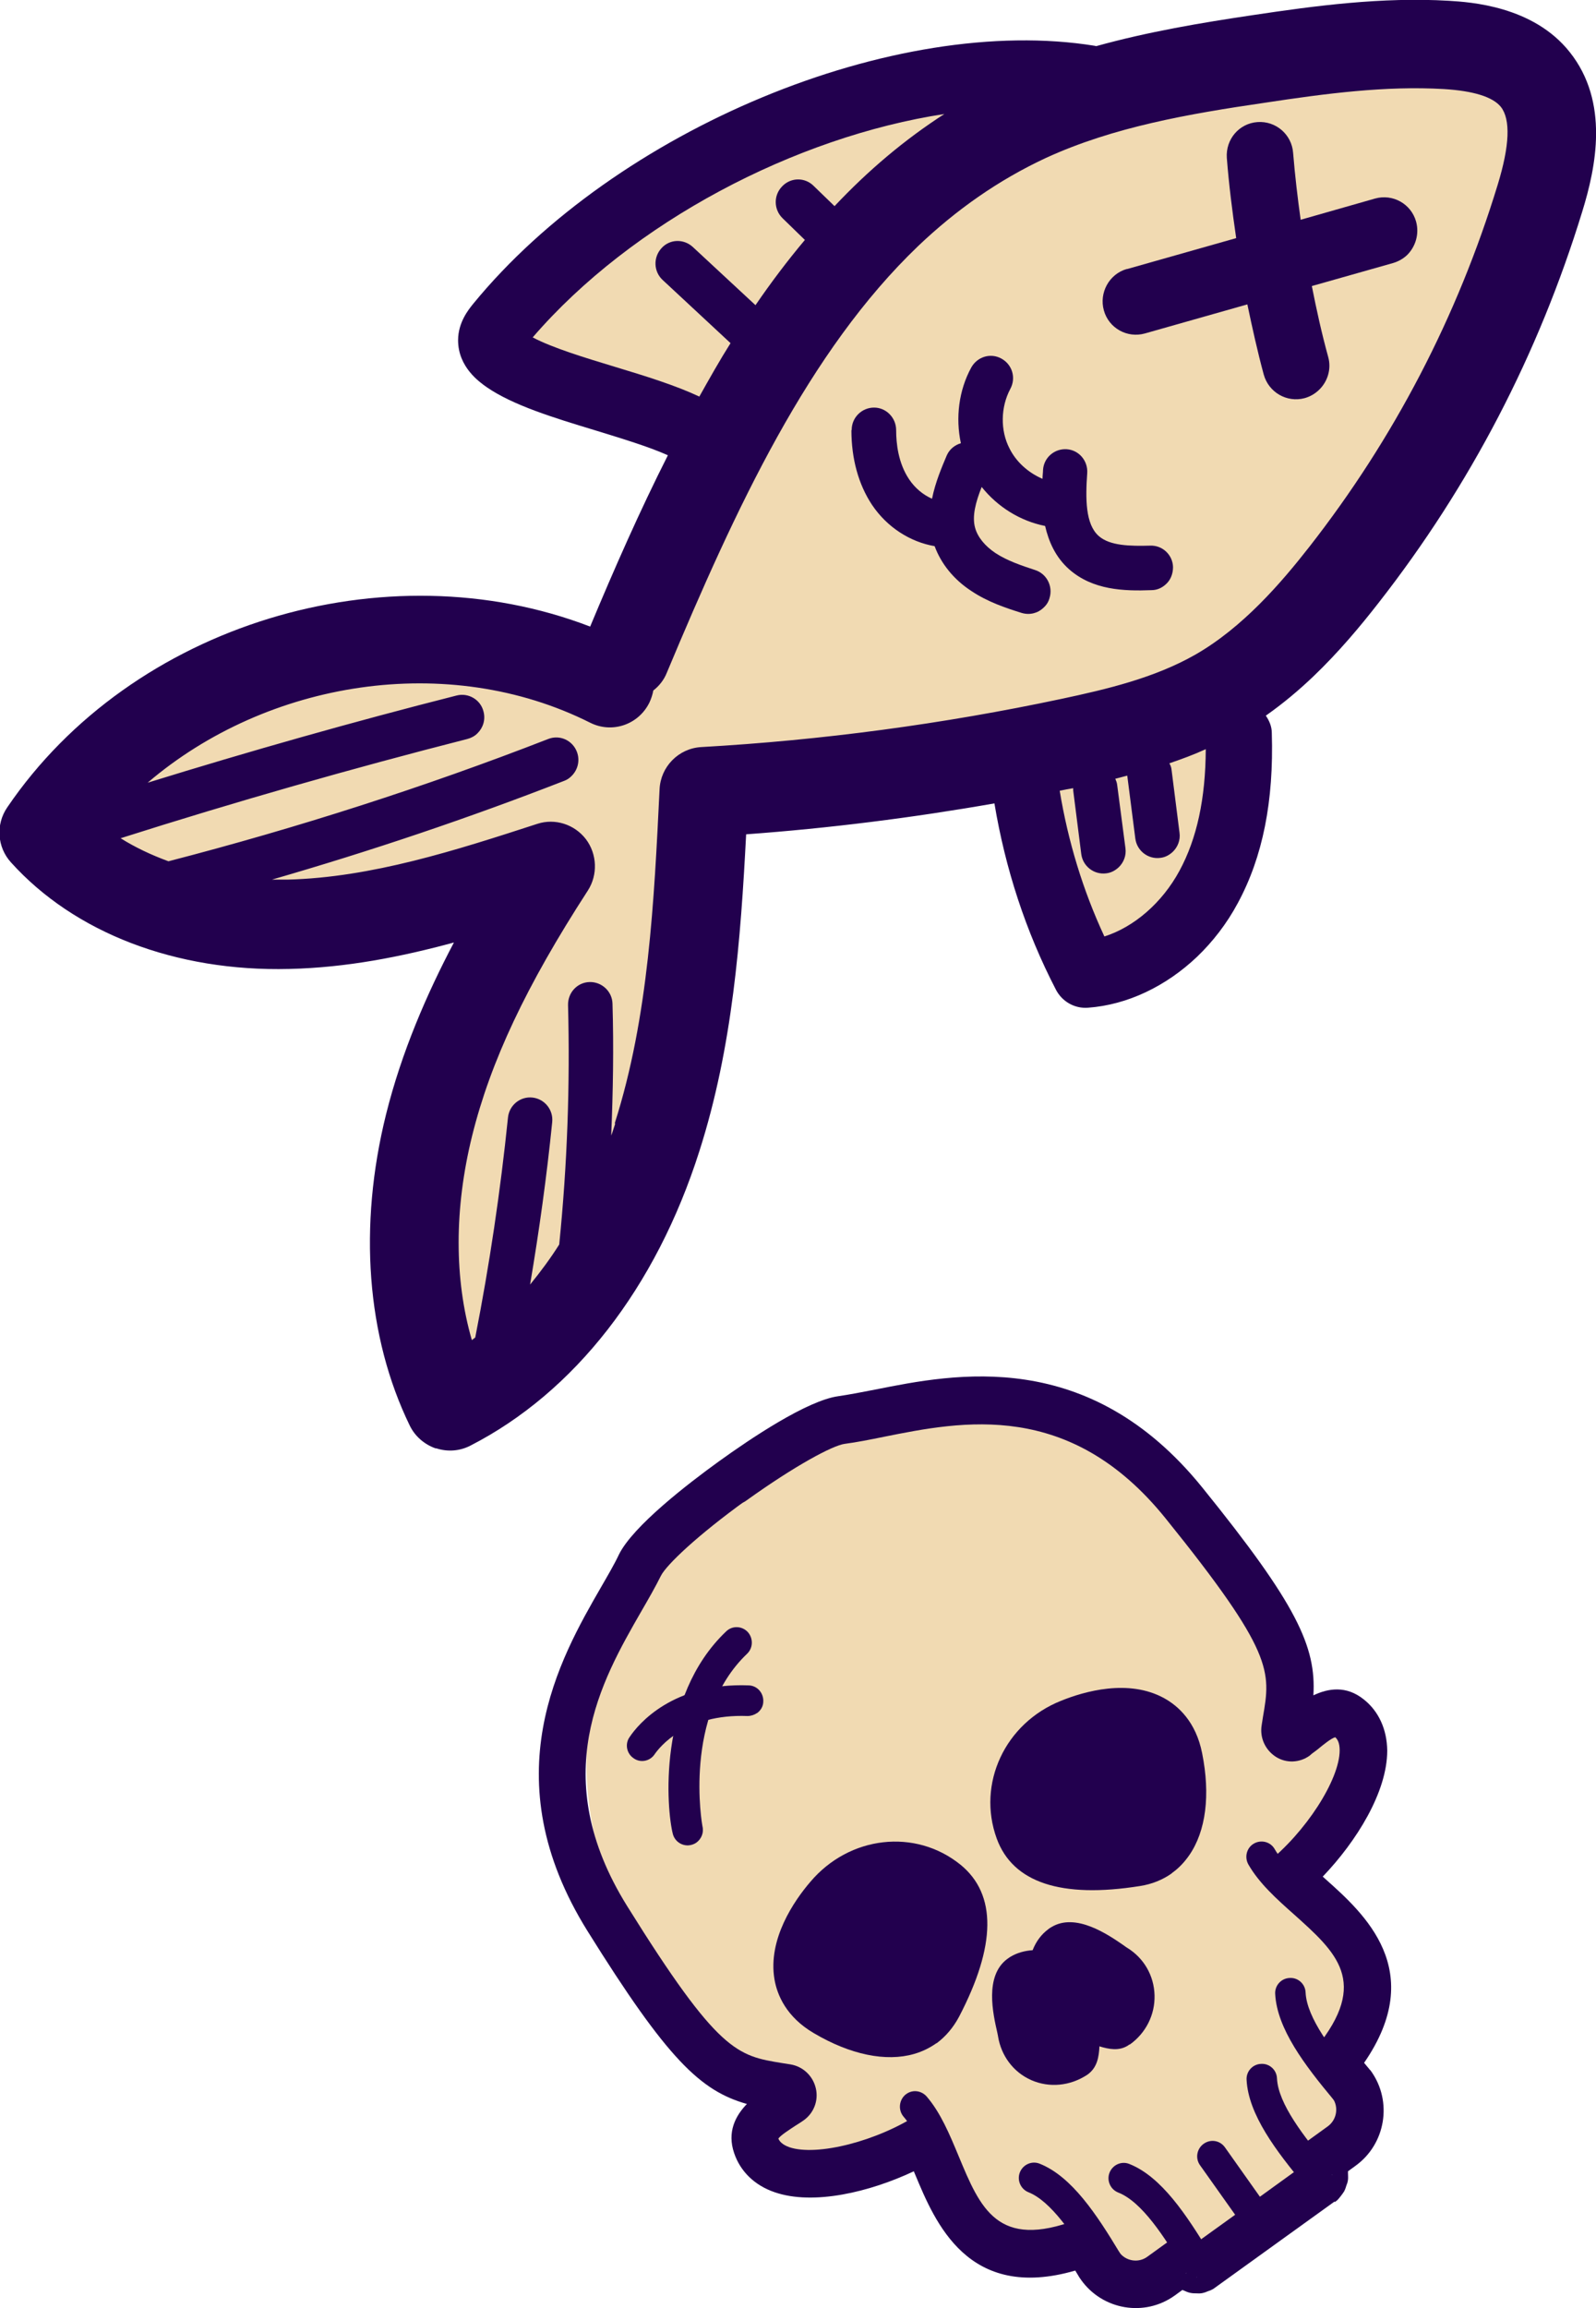
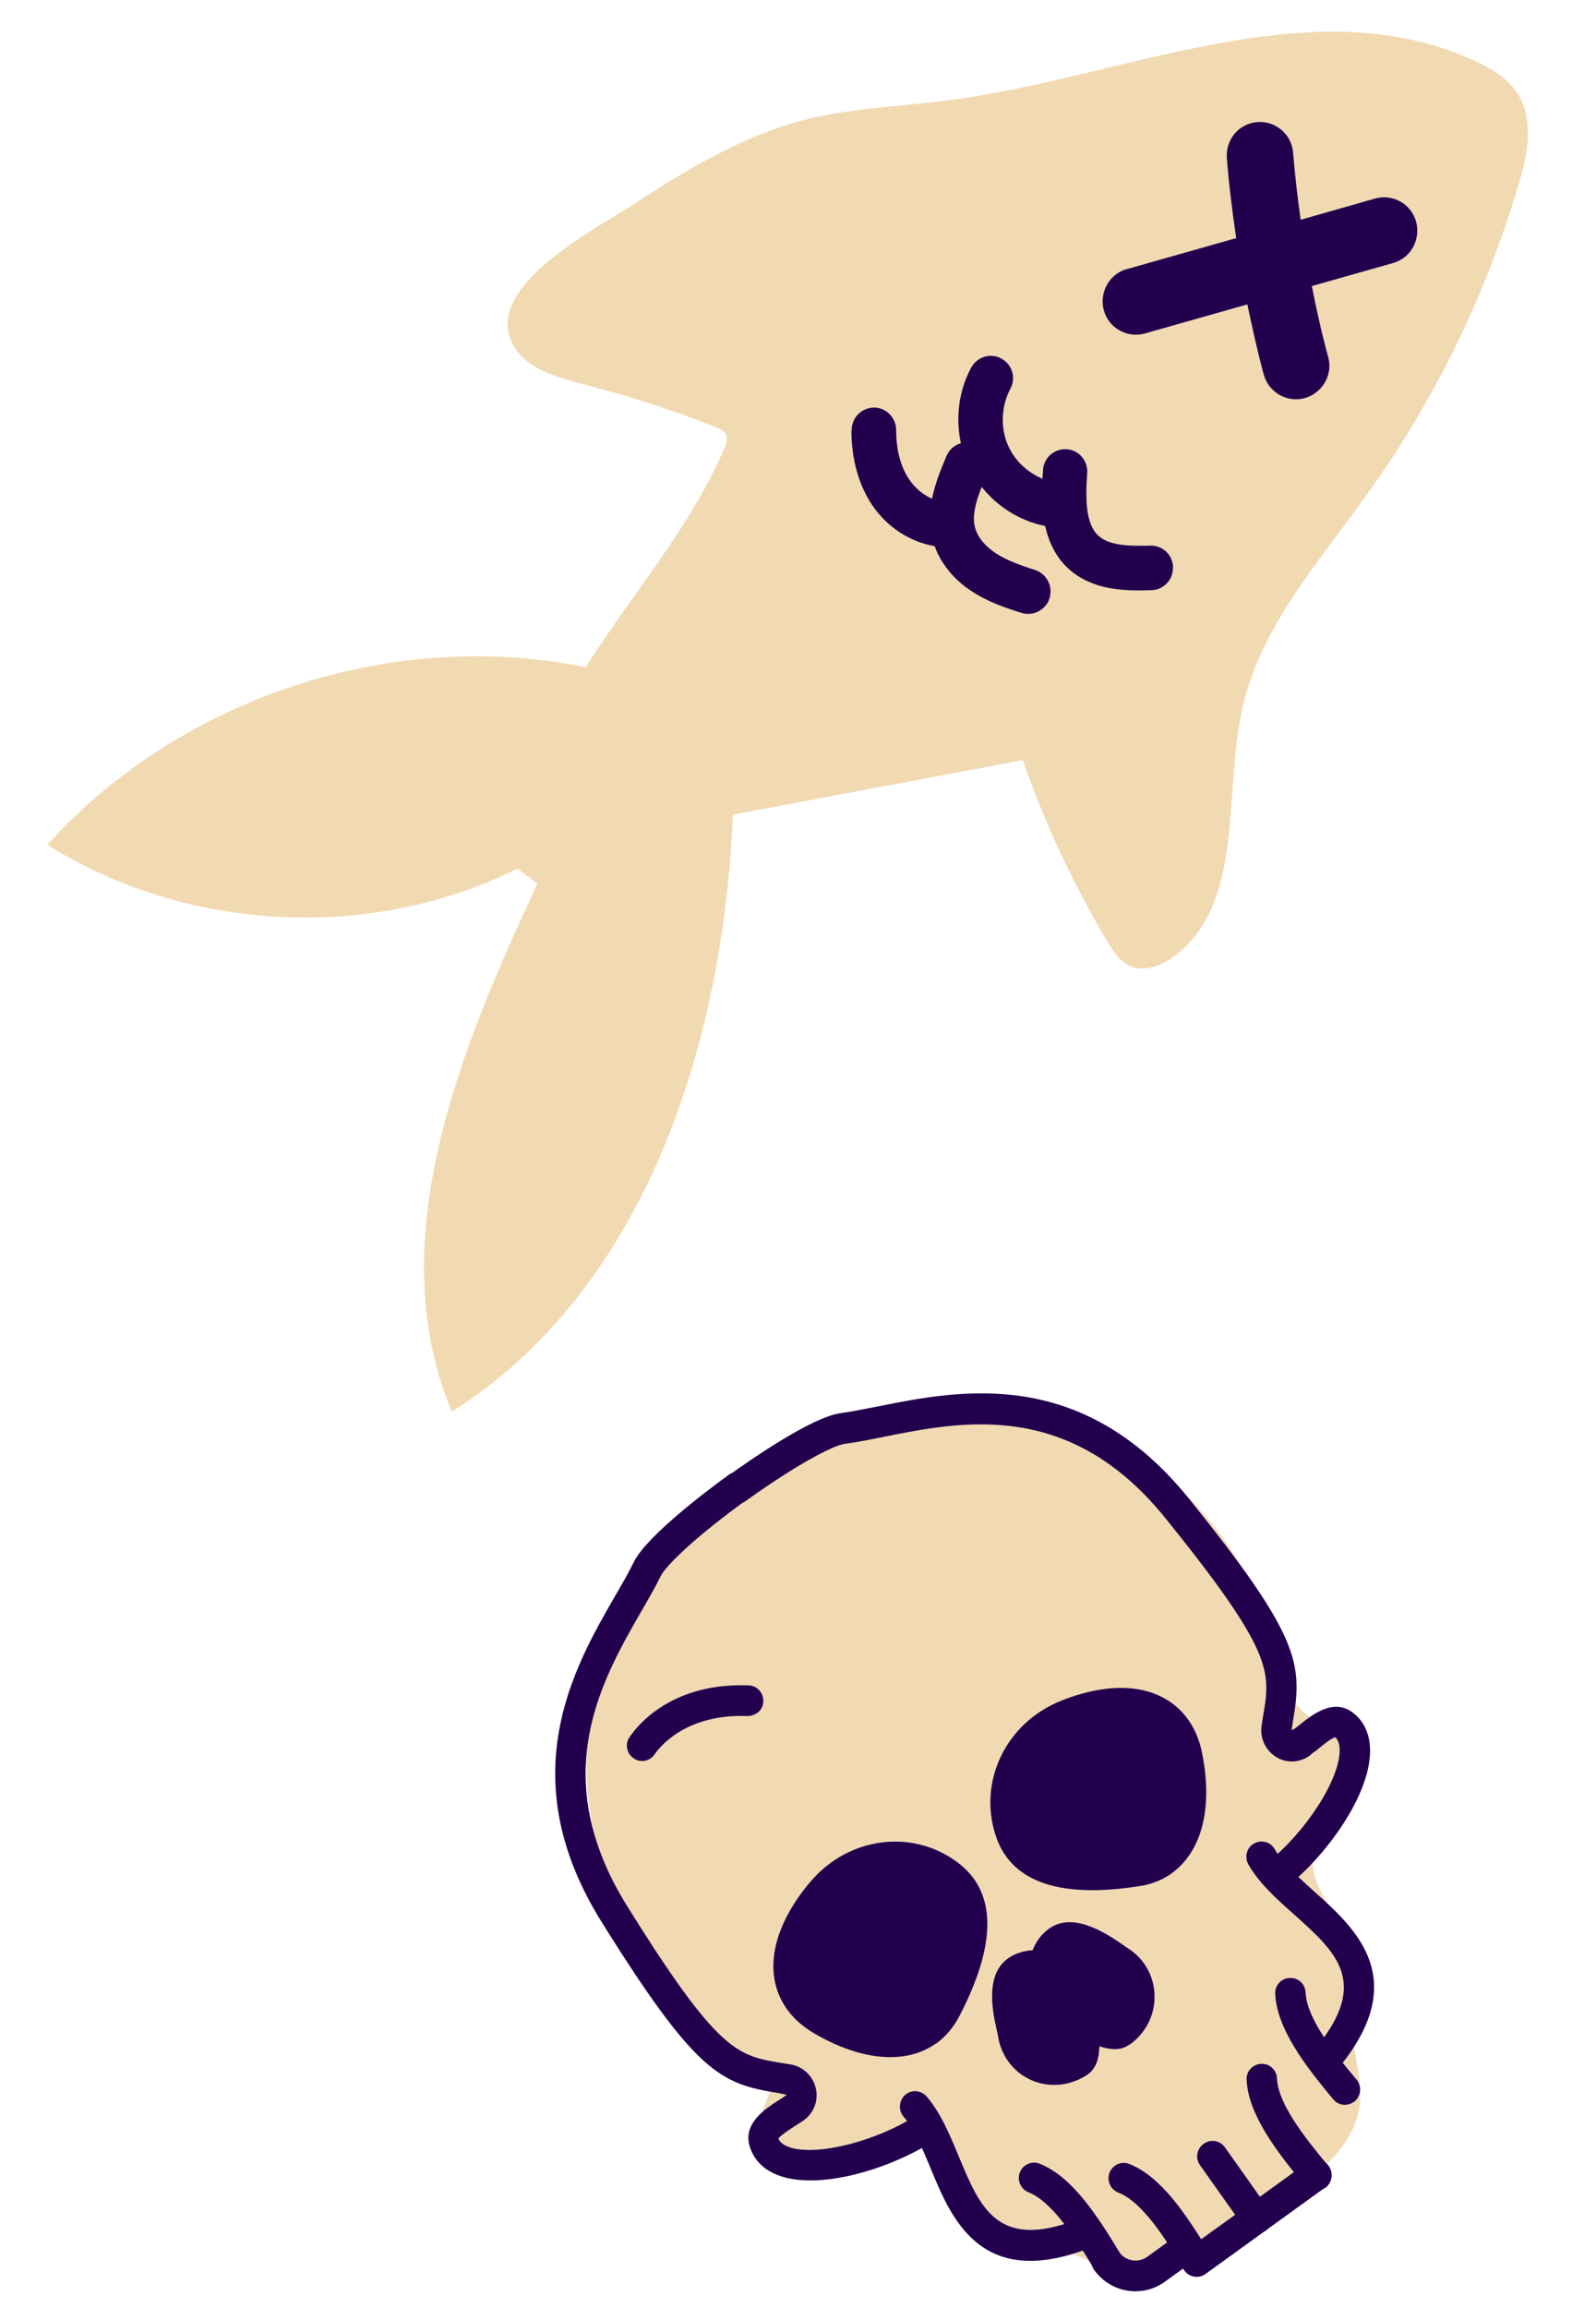
<svg xmlns="http://www.w3.org/2000/svg" width="83" height="120" viewBox="0 0 83 120" fill="none">
  <g clip-path="url(#clip0_4109_701)">
    <path d="M33.827 81.857C27.446 89.85 30.758 102.42 39.424 107.199C39.654 107.322 39.898 107.458 40.033 107.676C40.425 108.289 39.857 109.038 39.654 109.746C39.249 111.189 40.682 112.619 42.169 112.783C43.656 112.946 45.076 112.224 46.387 111.53C46.698 111.367 47.05 111.19 47.401 111.244C47.672 111.285 47.901 111.448 48.091 111.625C49.713 113.082 50.132 115.82 52.147 116.623C53.12 117.004 54.215 116.814 55.229 117.032C56.27 117.249 57.19 117.903 58.244 118.107C59.826 118.434 61.422 117.726 62.828 116.95C64.626 115.942 66.343 114.785 67.938 113.464C69.155 112.456 70.372 111.258 70.669 109.705C71.007 107.921 70.075 106.11 70.25 104.313C70.331 103.55 70.602 102.815 70.548 102.052C70.426 100.118 68.29 98.743 68.263 96.809C68.263 95.584 69.088 94.549 69.682 93.473C70.277 92.397 70.561 90.885 69.642 90.082C69.25 89.742 68.722 89.605 68.263 89.347C66.857 88.529 66.519 86.705 66.086 85.139C64.558 79.569 59.962 74.98 54.432 73.468C46.631 71.344 38.654 75.851 33.841 81.87L33.827 81.857Z" fill="#F1DAB2" />
    <path d="M48.821 104.285C47.82 106.219 45.4 106.124 42.94 104.667C40.465 103.209 41.398 100.554 43.061 98.607C44.724 96.646 47.401 96.4 49.226 97.871C51.038 99.356 49.848 102.338 48.834 104.272L48.821 104.285Z" fill="#22004E" />
    <path d="M58.19 101.943C57.812 101.712 56.027 100.295 55.067 100.881C55.04 100.895 54.999 100.922 54.972 100.949C54.54 101.262 54.364 101.766 54.283 102.243C53.85 102.147 53.364 102.161 52.944 102.406C52.917 102.42 52.877 102.447 52.85 102.474C51.944 103.155 52.62 105.334 52.688 105.756C52.796 106.492 53.269 107.118 53.959 107.418C54.648 107.731 55.446 107.649 56.122 107.2C56.541 106.914 56.311 105.797 56.473 105.334C56.906 105.334 57.852 105.933 58.231 105.674C58.88 105.225 59.245 104.517 59.231 103.754C59.218 103.005 58.826 102.338 58.19 101.943Z" fill="#22004E" />
    <path d="M59.109 96.877C61.246 96.537 61.935 94.208 61.367 91.389C60.8 88.557 58.001 88.598 55.635 89.551C53.255 90.504 52.16 92.983 52.958 95.189C53.769 97.395 56.96 97.218 59.109 96.877Z" fill="#22004E" />
    <path d="M48.699 106.219C48.348 106.464 47.969 106.654 47.537 106.777C46.077 107.199 44.224 106.818 42.331 105.701C40.885 104.857 40.412 103.699 40.276 102.896C39.925 100.812 41.29 98.824 42.142 97.83C44.17 95.433 47.604 95.038 49.957 96.945C51.836 98.484 51.809 101.139 49.876 104.843C49.578 105.402 49.186 105.865 48.713 106.219H48.699ZM44.63 98.77C44.386 98.947 44.17 99.151 43.954 99.396C42.98 100.54 42.494 101.698 42.629 102.515C42.71 102.964 43.007 103.345 43.535 103.659C44.846 104.435 46.063 104.734 46.888 104.489C47.28 104.38 47.564 104.135 47.767 103.74C48.51 102.31 49.605 99.75 48.456 98.824C47.334 97.912 45.806 97.925 44.616 98.783L44.63 98.77Z" fill="#22004E" />
    <path d="M58.731 106.287C58.731 106.287 58.69 106.314 58.677 106.328C58.204 106.641 57.663 106.532 57.176 106.382C57.149 106.927 57.068 107.485 56.554 107.853C55.648 108.452 54.567 108.547 53.634 108.139C52.701 107.73 52.066 106.872 51.903 105.865C51.903 105.824 51.876 105.756 51.863 105.66C51.646 104.707 51.187 102.719 52.39 101.834C52.458 101.793 52.498 101.752 52.552 101.725C52.89 101.521 53.282 101.412 53.702 101.384C53.877 100.935 54.148 100.567 54.513 100.295C54.58 100.241 54.621 100.213 54.675 100.186C55.946 99.41 57.636 100.581 58.447 101.139C58.515 101.194 58.582 101.235 58.623 101.262C59.488 101.793 60.015 102.705 60.042 103.727C60.069 104.734 59.596 105.688 58.758 106.287H58.731ZM56 104.68C56.135 104.585 56.284 104.53 56.446 104.53C56.757 104.53 57.068 104.639 57.392 104.762C57.528 104.816 57.744 104.898 57.879 104.925C58.231 104.639 58.434 104.217 58.42 103.768C58.42 103.291 58.163 102.869 57.758 102.624C57.703 102.583 57.622 102.528 57.528 102.46C55.946 101.371 55.54 101.521 55.473 101.561C55.243 101.725 55.121 101.984 55.067 102.351C55.04 102.569 54.918 102.773 54.743 102.882C54.567 103.005 54.35 103.059 54.134 103.005C53.81 102.937 53.553 102.964 53.364 103.073C53.242 103.155 52.998 103.509 53.404 105.293C53.431 105.429 53.458 105.538 53.472 105.606C53.539 106.083 53.85 106.477 54.283 106.668C54.688 106.845 55.162 106.818 55.567 106.586C55.594 106.45 55.594 106.192 55.608 106.014C55.608 105.674 55.621 105.347 55.716 105.061C55.77 104.898 55.878 104.775 56 104.68Z" fill="#22004E" />
    <path d="M60.949 97.381C60.475 97.721 59.907 97.953 59.285 98.048C55.189 98.702 52.674 97.871 51.836 95.583C50.795 92.724 52.269 89.578 55.175 88.42C56.379 87.93 58.691 87.263 60.543 88.284C61.26 88.679 62.192 89.496 62.517 91.144C62.95 93.309 62.72 95.189 61.841 96.455C61.584 96.823 61.286 97.136 60.935 97.381H60.949ZM55.27 91.09C54.094 91.947 53.58 93.391 54.08 94.766C54.594 96.155 57.339 95.937 58.92 95.692C59.353 95.624 59.664 95.434 59.907 95.093C60.394 94.385 60.502 93.119 60.205 91.621C60.083 91.008 59.826 90.613 59.421 90.395C58.704 90 57.447 90.095 56.068 90.654C55.77 90.776 55.5 90.926 55.27 91.09Z" fill="#22004E" />
    <path d="M56.743 116.813C56.743 116.813 56.622 116.881 56.554 116.909C51.011 119.006 49.483 115.37 48.388 112.701C47.956 111.666 47.55 110.685 46.995 110.045C46.712 109.718 46.739 109.215 47.063 108.915C47.401 108.615 47.888 108.656 48.185 108.983C48.915 109.827 49.389 110.971 49.848 112.074C50.984 114.812 51.876 116.963 56 115.397C56.406 115.247 56.865 115.452 57.014 115.86C57.149 116.201 57.014 116.582 56.73 116.786L56.743 116.813Z" fill="#22004E" />
    <path d="M62.692 118.203C62.692 118.203 62.665 118.23 62.638 118.23C62.26 118.461 61.773 118.339 61.557 117.958C60.556 116.283 59.38 114.458 58.15 113.981C57.744 113.818 57.541 113.355 57.703 112.946C57.866 112.538 58.325 112.333 58.731 112.497C60.407 113.164 61.705 115.152 62.909 117.127C63.125 117.481 63.03 117.944 62.692 118.189V118.203Z" fill="#22004E" />
    <path d="M65.802 115.969L62.693 118.216C62.341 118.475 61.841 118.393 61.584 118.025C61.327 117.658 61.408 117.167 61.773 116.909L64.234 115.138L62.409 112.565C62.152 112.211 62.233 111.707 62.598 111.448C62.963 111.189 63.45 111.271 63.707 111.639L65.992 114.866C66.249 115.22 66.167 115.724 65.802 115.983V115.969Z" fill="#22004E" />
    <path d="M58.028 118.189C58.028 118.189 58.001 118.216 57.974 118.216C57.596 118.448 57.109 118.325 56.893 117.944C55.811 116.146 54.648 114.431 53.486 113.968C53.08 113.804 52.877 113.341 53.039 112.933C53.202 112.524 53.661 112.32 54.067 112.483C55.743 113.15 57.041 115.139 58.231 117.113C58.447 117.467 58.353 117.93 58.015 118.175L58.028 118.189Z" fill="#22004E" />
    <path d="M62.192 117.454L60.57 118.625C59.394 119.469 57.758 119.197 56.906 118.012C56.649 117.658 56.73 117.154 57.095 116.895C57.46 116.637 57.947 116.718 58.204 117.086C58.542 117.549 59.191 117.658 59.651 117.331L61.273 116.16C61.624 115.901 62.125 115.983 62.382 116.351C62.638 116.718 62.557 117.208 62.192 117.467V117.454Z" fill="#22004E" />
    <path d="M69.507 107.608C69.223 107.812 68.831 107.812 68.547 107.58C68.209 107.294 68.155 106.804 68.439 106.464C71.237 103.032 69.493 101.493 67.29 99.519C66.397 98.729 65.478 97.898 64.924 96.931C64.707 96.55 64.829 96.06 65.207 95.842C65.586 95.624 66.073 95.746 66.289 96.128C66.722 96.877 67.506 97.571 68.331 98.32C70.48 100.24 73.414 102.855 69.642 107.471C69.602 107.526 69.547 107.58 69.493 107.608H69.507Z" fill="#22004E" />
    <path d="M48.74 111.189C48.74 111.189 48.726 111.189 48.713 111.203C46.401 112.728 42.723 113.858 40.574 113.123C39.573 112.783 39.167 112.129 39.005 111.639C38.586 110.4 39.803 109.623 40.533 109.16C40.668 109.079 40.803 108.983 40.912 108.902L40.452 108.806C37.464 108.33 36.18 107.758 31.285 99.914C26.58 92.37 29.839 86.691 32.002 82.946C32.367 82.32 32.705 81.734 32.962 81.203C33.651 79.814 36.91 77.39 37.883 76.682C38.235 76.423 38.735 76.505 38.992 76.873C39.249 77.24 39.167 77.73 38.803 77.989C36.274 79.814 34.652 81.353 34.368 81.925C34.084 82.497 33.733 83.109 33.354 83.763C31.272 87.385 28.419 92.342 32.61 99.083C37.369 106.723 38.343 106.873 40.682 107.254L41.114 107.322C41.763 107.431 42.277 107.921 42.426 108.561C42.575 109.188 42.331 109.841 41.804 110.222C41.682 110.304 41.507 110.427 41.344 110.522C41.101 110.685 40.601 110.999 40.479 111.176C40.533 111.312 40.668 111.489 41.047 111.625C42.48 112.115 45.644 111.312 47.807 109.882C48.172 109.637 48.659 109.746 48.902 110.114C49.132 110.468 49.037 110.958 48.699 111.203L48.74 111.189Z" fill="#22004E" />
    <path d="M66.803 98.157C66.465 98.402 65.978 98.334 65.721 97.994C65.451 97.653 65.518 97.149 65.856 96.877C67.898 95.27 69.669 92.519 69.669 90.994C69.669 90.586 69.547 90.409 69.439 90.313C69.223 90.368 68.777 90.735 68.547 90.926C68.398 91.049 68.222 91.157 68.114 91.266C67.587 91.648 66.897 91.675 66.357 91.335C65.802 90.981 65.505 90.341 65.613 89.687L65.681 89.251C66.086 86.895 66.249 85.915 60.611 78.929C55.635 72.76 50.051 73.876 45.968 74.694C45.238 74.843 44.549 74.98 43.927 75.061C43.305 75.143 41.344 76.192 38.803 78.016C38.451 78.275 37.951 78.193 37.694 77.826C37.437 77.458 37.518 76.968 37.883 76.709C38.87 76.001 42.183 73.672 43.71 73.468C44.292 73.386 44.954 73.25 45.657 73.114C49.876 72.27 56.257 70.99 61.827 77.907C67.627 85.098 67.749 86.5 67.235 89.51L67.168 89.945C67.303 89.905 67.425 89.796 67.546 89.7C68.222 89.156 69.345 88.243 70.372 89.047C70.778 89.36 71.251 89.959 71.251 91.021C71.251 93.309 69.007 96.455 66.83 98.171C66.83 98.171 66.816 98.184 66.803 98.198V98.157Z" fill="#22004E" />
    <path d="M68.912 113.736C68.574 113.981 68.114 113.926 67.844 113.6C66.37 111.829 64.923 109.936 64.829 108.125C64.802 107.689 65.14 107.308 65.586 107.294C66.018 107.267 66.397 107.608 66.41 108.057C66.478 109.378 67.817 111.08 69.061 112.578C69.344 112.919 69.29 113.423 68.966 113.708C68.952 113.708 68.939 113.736 68.912 113.749V113.736Z" fill="#22004E" />
    <path d="M68.912 113.722L65.802 115.969C65.451 116.228 64.95 116.146 64.694 115.778C64.437 115.411 64.518 114.92 64.883 114.662L67.992 112.415C68.344 112.156 68.844 112.238 69.101 112.605C69.358 112.973 69.277 113.463 68.912 113.722Z" fill="#22004E" />
    <path d="M70.399 109.269C70.061 109.515 69.601 109.46 69.331 109.133C67.857 107.363 66.411 105.47 66.316 103.659C66.289 103.223 66.627 102.842 67.073 102.828C67.506 102.801 67.884 103.141 67.898 103.591C67.965 104.912 69.29 106.614 70.548 108.112C70.832 108.452 70.778 108.956 70.453 109.242C70.44 109.242 70.426 109.269 70.399 109.283V109.269Z" fill="#22004E" />
-     <path d="M69.98 111.843L68.357 113.014C68.006 113.273 67.505 113.191 67.249 112.823C66.992 112.456 67.073 111.965 67.438 111.707L69.06 110.535C69.52 110.195 69.628 109.541 69.304 109.078C69.047 108.724 69.128 108.22 69.493 107.962C69.858 107.703 70.345 107.785 70.602 108.152C71.44 109.337 71.169 110.985 69.993 111.843H69.98Z" fill="#22004E" />
-     <path d="M36.221 95.787C36.139 95.842 36.058 95.883 35.95 95.91C35.531 96.019 35.098 95.76 34.99 95.338C34.666 94.072 34.165 88.23 37.762 84.812C38.086 84.498 38.587 84.526 38.884 84.839C39.181 85.166 39.168 85.669 38.857 85.969C35.49 89.169 36.518 94.889 36.531 94.943C36.613 95.27 36.477 95.597 36.221 95.787Z" fill="#22004E" />
    <path d="M39.357 89.06C39.222 89.156 39.046 89.21 38.87 89.21C35.652 89.088 34.287 90.844 34.044 91.198C33.8 91.566 33.3 91.661 32.948 91.403C32.583 91.157 32.489 90.653 32.746 90.299C33.192 89.632 34.99 87.467 38.938 87.617C39.37 87.63 39.709 87.998 39.695 88.448C39.695 88.706 39.56 88.924 39.37 89.06H39.357Z" fill="#22004E" />
-     <path d="M69.412 114.444L63.193 118.924C63.193 118.924 63.112 118.979 63.098 118.992C62.977 119.061 62.868 119.101 62.814 119.115C62.76 119.142 62.652 119.183 62.53 119.21C62.395 119.238 62.3 119.224 62.233 119.224C62.138 119.224 62.03 119.224 61.895 119.197C61.773 119.169 61.678 119.129 61.624 119.101C61.584 119.088 61.53 119.061 61.489 119.047L61.097 119.333C59.529 120.463 57.339 120.095 56.216 118.516C56.216 118.502 56.189 118.475 56.176 118.461C56.176 118.448 56.162 118.434 56.149 118.421C56.068 118.298 56 118.162 55.919 118.039C50.335 119.66 48.632 115.534 47.591 113.041C47.563 112.987 47.55 112.933 47.523 112.878C45.238 113.954 42.304 114.662 40.29 113.968C39.249 113.613 38.505 112.892 38.181 111.938C37.802 110.835 38.248 109.991 38.843 109.378C36.423 108.697 34.706 107.05 30.555 100.391C25.566 92.397 29.122 86.214 31.258 82.51C31.61 81.898 31.948 81.326 32.191 80.808C32.921 79.337 35.761 77.145 37.383 75.974C39.005 74.803 41.98 72.801 43.602 72.583C44.157 72.501 44.805 72.379 45.495 72.243C49.659 71.412 56.608 70.009 62.53 77.336C67.452 83.423 68.452 85.602 68.303 88.135C69.074 87.767 70.007 87.617 70.913 88.339C71.697 88.952 72.13 89.905 72.143 91.008C72.143 93.159 70.548 95.72 68.79 97.558C68.831 97.599 68.885 97.64 68.925 97.681C70.94 99.478 74.252 102.433 70.94 107.24C71.034 107.349 71.129 107.472 71.224 107.581C71.224 107.594 71.251 107.608 71.264 107.622C71.278 107.635 71.291 107.662 71.305 107.676C72.427 109.256 72.062 111.462 70.494 112.592L70.102 112.878C70.102 112.878 70.102 112.946 70.102 112.973C70.102 113.096 70.115 113.191 70.102 113.314C70.088 113.45 70.047 113.545 70.02 113.613C69.993 113.695 69.966 113.804 69.899 113.927C69.831 114.036 69.764 114.117 69.723 114.172C69.682 114.213 69.628 114.308 69.52 114.403C69.507 114.403 69.439 114.471 69.412 114.485V114.444ZM62.179 117.835L62.233 118.421V117.821L62.179 117.835ZM68.925 113.11L69.304 113.069H68.763L68.925 113.11ZM61.881 117.944L61.651 118.203L61.976 117.917L61.881 117.944ZM62.219 117.685C62.219 117.685 62.233 117.712 62.233 117.726V117.658V117.631C62.233 117.631 62.206 117.631 62.192 117.631C62.192 117.631 62.192 117.631 62.179 117.631H62.152V117.726L62.206 117.685H62.219ZM62.233 117.631C62.233 117.631 62.287 117.617 62.314 117.603L68.452 113.178C68.452 113.178 68.479 113.137 68.493 113.123C68.493 113.123 68.493 113.096 68.506 113.069C68.506 113.069 68.479 113.014 68.466 112.987C68.236 112.633 68.317 112.156 68.668 111.898L69.547 111.258C70.385 110.645 70.602 109.474 70.02 108.616C70.02 108.616 69.993 108.588 69.993 108.575C69.98 108.548 69.953 108.534 69.939 108.507C69.723 108.248 69.507 107.976 69.304 107.717C69.074 107.431 69.074 107.022 69.304 106.736C72.319 102.815 69.953 100.704 67.871 98.838C67.6 98.593 67.344 98.362 67.087 98.13C66.924 97.98 66.83 97.762 66.83 97.544C66.83 97.326 66.924 97.109 67.087 96.959C69.088 95.093 70.548 92.588 70.548 90.981C70.548 90.354 70.345 89.891 69.939 89.578C69.453 89.197 68.885 89.51 68.006 90.218L67.763 90.409C67.519 90.64 67.154 90.627 66.87 90.463C66.586 90.3 66.438 89.973 66.492 89.646L66.532 89.36C66.978 86.718 67.168 85.629 61.273 78.33C55.959 71.752 50.078 72.924 45.779 73.795C45.062 73.945 44.386 74.081 43.791 74.163C42.899 74.285 40.722 75.511 38.275 77.281C35.828 79.052 33.976 80.727 33.57 81.53C33.3 82.088 32.948 82.687 32.583 83.314C30.393 87.127 27.378 92.356 31.853 99.546C36.815 107.526 37.91 107.69 40.533 108.112L40.817 108.153C41.142 108.207 41.398 108.452 41.466 108.766C41.534 109.079 41.412 109.433 41.128 109.596L40.885 109.746C39.911 110.372 39.438 110.808 39.641 111.394C39.803 111.884 40.181 112.224 40.776 112.429C42.277 112.946 45.116 112.374 47.51 111.067C47.699 110.958 47.929 110.944 48.145 111.012C48.348 111.081 48.523 111.244 48.618 111.435C48.753 111.748 48.902 112.075 49.037 112.401C50.119 114.989 51.336 117.93 55.987 116.323C56.338 116.201 56.717 116.337 56.906 116.65C57.082 116.936 57.271 117.222 57.447 117.522C57.447 117.522 57.46 117.549 57.474 117.549C57.487 117.576 57.501 117.603 57.528 117.631C58.15 118.448 59.326 118.638 60.164 118.026L61.043 117.386C61.395 117.14 61.868 117.209 62.125 117.549C62.138 117.563 62.165 117.576 62.165 117.59C62.165 117.59 62.206 117.617 62.219 117.617L62.233 117.631Z" fill="#22004E" />
    <path d="M26.918 45.156C19.279 48.956 9.694 48.465 2.46 43.917C9.369 36.264 20.388 32.628 30.461 34.684C32.854 30.898 35.923 27.399 37.667 23.313C37.761 23.082 37.856 22.837 37.761 22.605C37.667 22.387 37.423 22.278 37.207 22.197C34.963 21.312 32.664 20.576 30.339 19.977C28.906 19.609 27.27 19.146 26.621 17.812C25.188 14.843 31.029 11.874 32.881 10.662C35.733 8.797 38.694 7.013 41.993 6.196C44.386 5.597 46.874 5.542 49.321 5.215C58.542 4.017 68.182 -0.736 76.659 3.145C77.551 3.554 78.444 4.085 78.957 4.929C79.796 6.291 79.43 8.061 78.971 9.6C77.267 15.361 74.59 20.835 71.089 25.71C68.574 29.224 65.559 32.587 64.612 36.809C63.612 41.289 64.734 46.927 61.097 49.691C60.421 50.209 59.488 50.563 58.718 50.195C58.204 49.95 57.879 49.432 57.582 48.942C55.811 45.96 54.337 42.8 53.188 39.519C48.158 40.458 43.142 41.411 38.113 42.351C37.626 54.267 33.53 67.067 23.498 73.386C19.793 64.575 23.903 54.593 27.946 45.946" fill="#F1DAB2" />
-     <path d="M22.687 75.293C23.268 75.483 23.904 75.442 24.458 75.156C29.88 72.378 34.111 66.945 36.369 59.85C38.1 54.444 38.519 48.847 38.803 43.373C43.116 43.059 47.442 42.515 51.715 41.766C52.282 45.157 53.337 48.411 54.919 51.462C55.243 52.074 55.892 52.442 56.582 52.388C58.637 52.238 60.638 51.271 62.247 49.746C63.071 48.956 63.801 48.016 64.369 46.954C65.667 44.557 66.249 41.657 66.14 38.102C66.14 37.762 66.005 37.462 65.829 37.204C66.722 36.577 67.533 35.896 68.29 35.175C69.629 33.895 70.764 32.533 71.697 31.334C76.456 25.247 80.012 18.411 82.284 11.003C83 8.688 83.703 5.311 81.635 2.71C79.728 0.299 76.429 0.109 75.348 0.041C71.873 -0.164 68.398 0.299 65.126 0.79C62.463 1.185 59.718 1.648 57.014 2.397C56.987 2.397 56.974 2.397 56.947 2.383C46.55 0.694 32.043 6.713 24.607 15.796C24.377 16.082 23.823 16.75 23.823 17.689C23.823 19.092 24.945 19.868 25.31 20.127C26.675 21.067 28.757 21.707 30.961 22.374C32.327 22.796 33.733 23.218 34.733 23.668C33.273 26.555 31.948 29.564 30.691 32.574C20.064 28.488 6.868 32.424 0.379 41.97C-0.23 42.855 -0.149 44.04 0.568 44.83C3.867 48.493 9.14 50.522 15.048 50.372C18.009 50.304 20.848 49.746 23.606 48.997C22.2 51.666 20.889 54.675 20.077 57.93C18.631 63.745 19.063 69.491 21.308 74.108C21.578 74.666 22.065 75.088 22.646 75.293H22.687ZM49.159 5.896C47.036 7.258 45.13 8.879 43.4 10.717L42.304 9.655C41.858 9.219 41.155 9.219 40.709 9.655C40.709 9.655 40.682 9.682 40.669 9.696C40.222 10.159 40.236 10.894 40.696 11.344L41.858 12.474C40.953 13.55 40.101 14.68 39.289 15.865L36.031 12.841C35.558 12.406 34.828 12.419 34.395 12.909C33.963 13.386 33.99 14.121 34.463 14.557L37.992 17.839C37.424 18.738 36.896 19.678 36.369 20.617C35.125 20.032 33.584 19.555 31.962 19.065C30.434 18.602 28.73 18.084 27.703 17.54C32.867 11.548 41.358 7.108 49.132 5.924L49.159 5.896ZM55.094 41.112C55.338 41.057 55.568 41.017 55.811 40.976C55.811 41.017 55.811 41.057 55.811 41.085L56.23 44.394C56.311 45.034 56.893 45.483 57.528 45.402C57.785 45.374 58.001 45.252 58.177 45.088C58.434 44.843 58.583 44.476 58.529 44.094L58.096 40.785C58.082 40.676 58.042 40.581 58.001 40.486C58.204 40.431 58.42 40.377 58.623 40.322L59.042 43.59C59.123 44.23 59.705 44.68 60.34 44.598C60.597 44.571 60.813 44.448 60.989 44.285C61.246 44.04 61.395 43.672 61.341 43.291L60.922 39.982C60.908 39.873 60.868 39.777 60.813 39.682C61.449 39.464 62.084 39.233 62.706 38.947C62.693 41.52 62.247 43.59 61.341 45.265C60.435 46.94 58.975 48.193 57.434 48.684C56.311 46.273 55.541 43.727 55.108 41.098L55.094 41.112ZM31.989 58.434C31.921 58.624 31.867 58.829 31.786 59.033C31.881 56.745 31.921 54.457 31.853 52.183C31.84 51.543 31.299 51.039 30.664 51.053C30.028 51.067 29.528 51.598 29.541 52.251C29.65 56.391 29.501 60.558 29.082 64.698C28.636 65.406 28.122 66.101 27.567 66.781C28.041 63.976 28.433 61.157 28.717 58.339C28.784 57.698 28.325 57.127 27.689 57.058C27.054 56.99 26.486 57.453 26.418 58.093C26.026 61.92 25.458 65.747 24.715 69.532C24.661 69.573 24.593 69.628 24.539 69.668C23.62 66.496 23.62 62.819 24.553 59.047C25.512 55.179 27.365 51.244 30.569 46.3C31.096 45.483 31.056 44.407 30.474 43.631C29.88 42.855 28.866 42.528 27.946 42.828C23.714 44.203 19.32 45.62 14.953 45.728C14.683 45.728 14.412 45.728 14.142 45.728C19.28 44.244 24.377 42.528 29.339 40.594C29.487 40.54 29.609 40.458 29.717 40.349C30.042 40.036 30.177 39.546 30.001 39.083C29.771 38.484 29.109 38.184 28.514 38.416C22.078 40.921 15.44 43.046 8.761 44.775C7.869 44.448 7.03 44.053 6.273 43.577C12.222 41.684 18.279 39.955 24.309 38.416C24.512 38.361 24.688 38.266 24.823 38.13C25.12 37.844 25.256 37.422 25.147 36.999C24.999 36.373 24.363 36.005 23.755 36.155C18.387 37.517 13.006 39.042 7.679 40.69C13.912 35.365 23.309 33.867 30.691 37.571C31.826 38.143 33.205 37.68 33.773 36.523C33.868 36.319 33.935 36.114 33.976 35.896C34.273 35.665 34.53 35.352 34.679 34.97C38.276 26.378 42.048 18.248 47.753 12.787C49.714 10.921 51.904 9.369 54.392 8.211C57.893 6.604 61.787 5.924 65.802 5.338C68.953 4.861 72.049 4.453 75.091 4.63C76.632 4.725 77.632 5.038 78.052 5.556C78.565 6.21 78.511 7.571 77.889 9.6C75.794 16.464 72.495 22.796 68.087 28.434C66.627 30.299 64.64 32.614 62.166 34.031C60.043 35.243 57.569 35.828 55.203 36.332C49.051 37.639 42.737 38.484 36.464 38.838C35.288 38.906 34.355 39.859 34.301 41.03C34.017 46.845 33.733 52.864 31.975 58.379L31.989 58.434Z" fill="#22004E" />
    <path d="M58.623 13.985L64.288 12.379C64.085 10.989 63.909 9.6 63.801 8.211C63.734 7.245 64.437 6.414 65.397 6.346C66.343 6.278 67.181 6.986 67.249 7.953C67.344 9.11 67.479 10.268 67.641 11.425L71.508 10.322C72.427 10.063 73.387 10.595 73.644 11.521C73.82 12.161 73.617 12.828 73.171 13.264C72.968 13.454 72.725 13.591 72.454 13.672L68.222 14.871C68.466 16.11 68.736 17.335 69.074 18.561C69.25 19.201 69.034 19.855 68.587 20.277C68.385 20.468 68.141 20.617 67.844 20.699C66.924 20.944 65.978 20.399 65.721 19.473C65.397 18.275 65.126 17.049 64.869 15.824L59.542 17.335C58.623 17.594 57.663 17.063 57.406 16.137C57.149 15.211 57.69 14.244 58.596 13.985H58.623Z" fill="#22004E" />
    <path d="M44.292 22.346C44.292 21.706 44.819 21.189 45.455 21.189C46.09 21.189 46.604 21.72 46.604 22.36C46.604 23.055 46.712 24.076 47.28 24.92C47.591 25.383 48.01 25.724 48.47 25.928C48.645 25.056 48.983 24.28 49.24 23.667C49.389 23.34 49.659 23.136 49.97 23.041C49.686 21.72 49.862 20.29 50.511 19.105C50.822 18.547 51.512 18.329 52.079 18.642C52.647 18.956 52.85 19.65 52.539 20.222C52.039 21.162 52.012 22.374 52.499 23.313C52.85 24.021 53.486 24.58 54.216 24.893C54.216 24.73 54.243 24.566 54.243 24.43C54.283 23.79 54.837 23.313 55.473 23.354C56.108 23.395 56.582 23.953 56.541 24.593C56.446 25.928 56.446 27.249 57.136 27.862C57.717 28.379 58.772 28.393 59.813 28.366C60.448 28.338 60.989 28.842 61.003 29.482C61.003 29.823 60.881 30.149 60.638 30.367C60.435 30.558 60.178 30.68 59.88 30.68C58.447 30.735 56.825 30.68 55.595 29.591C54.892 28.965 54.54 28.161 54.351 27.344C53.053 27.085 51.877 26.35 51.052 25.315C50.741 26.105 50.538 26.84 50.714 27.453C50.849 27.93 51.228 28.393 51.782 28.76C52.39 29.155 53.12 29.401 53.824 29.632C54.432 29.823 54.77 30.476 54.581 31.089C54.527 31.293 54.418 31.457 54.27 31.593C53.972 31.879 53.553 31.988 53.134 31.865C52.309 31.607 51.363 31.293 50.511 30.721C49.592 30.122 48.943 29.305 48.605 28.393C47.334 28.175 46.131 27.412 45.346 26.241C44.643 25.179 44.278 23.844 44.278 22.374L44.292 22.346Z" fill="#22004E" />
  </g>
  <defs>
    <clipPath id="clip0_4109_701">
      <rect width="83" height="120" fill="white" />
    </clipPath>
  </defs>
</svg>